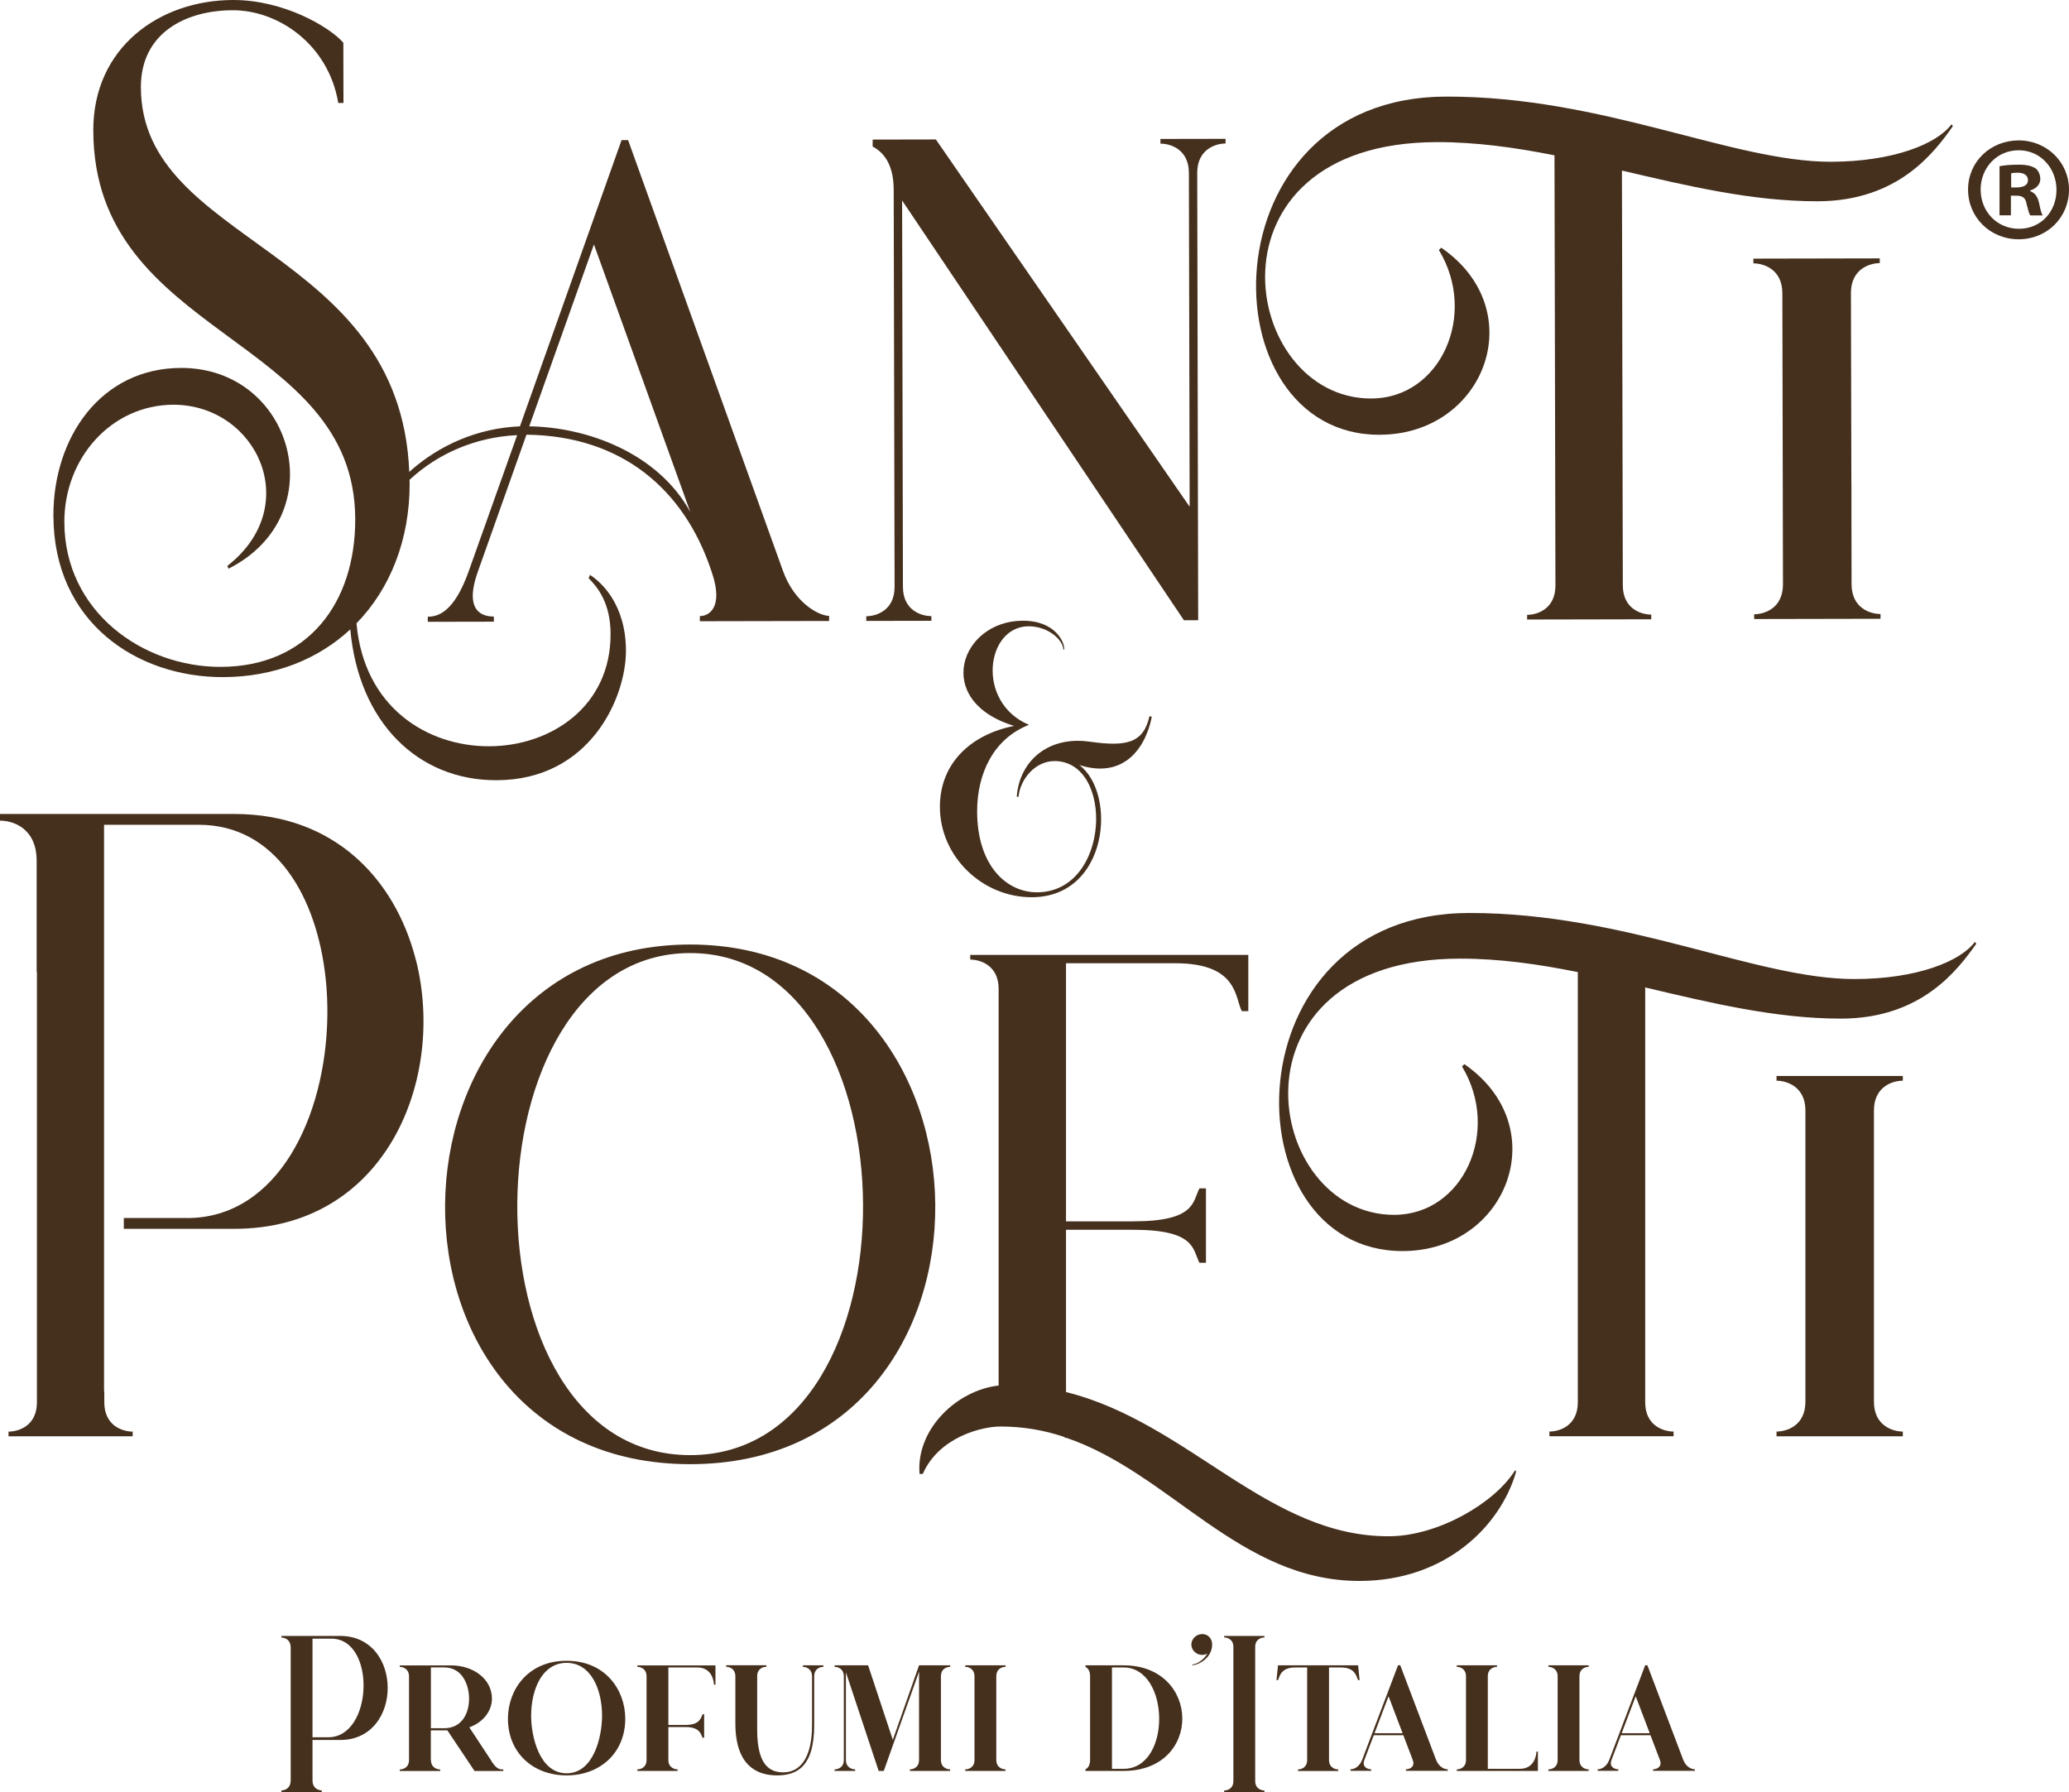
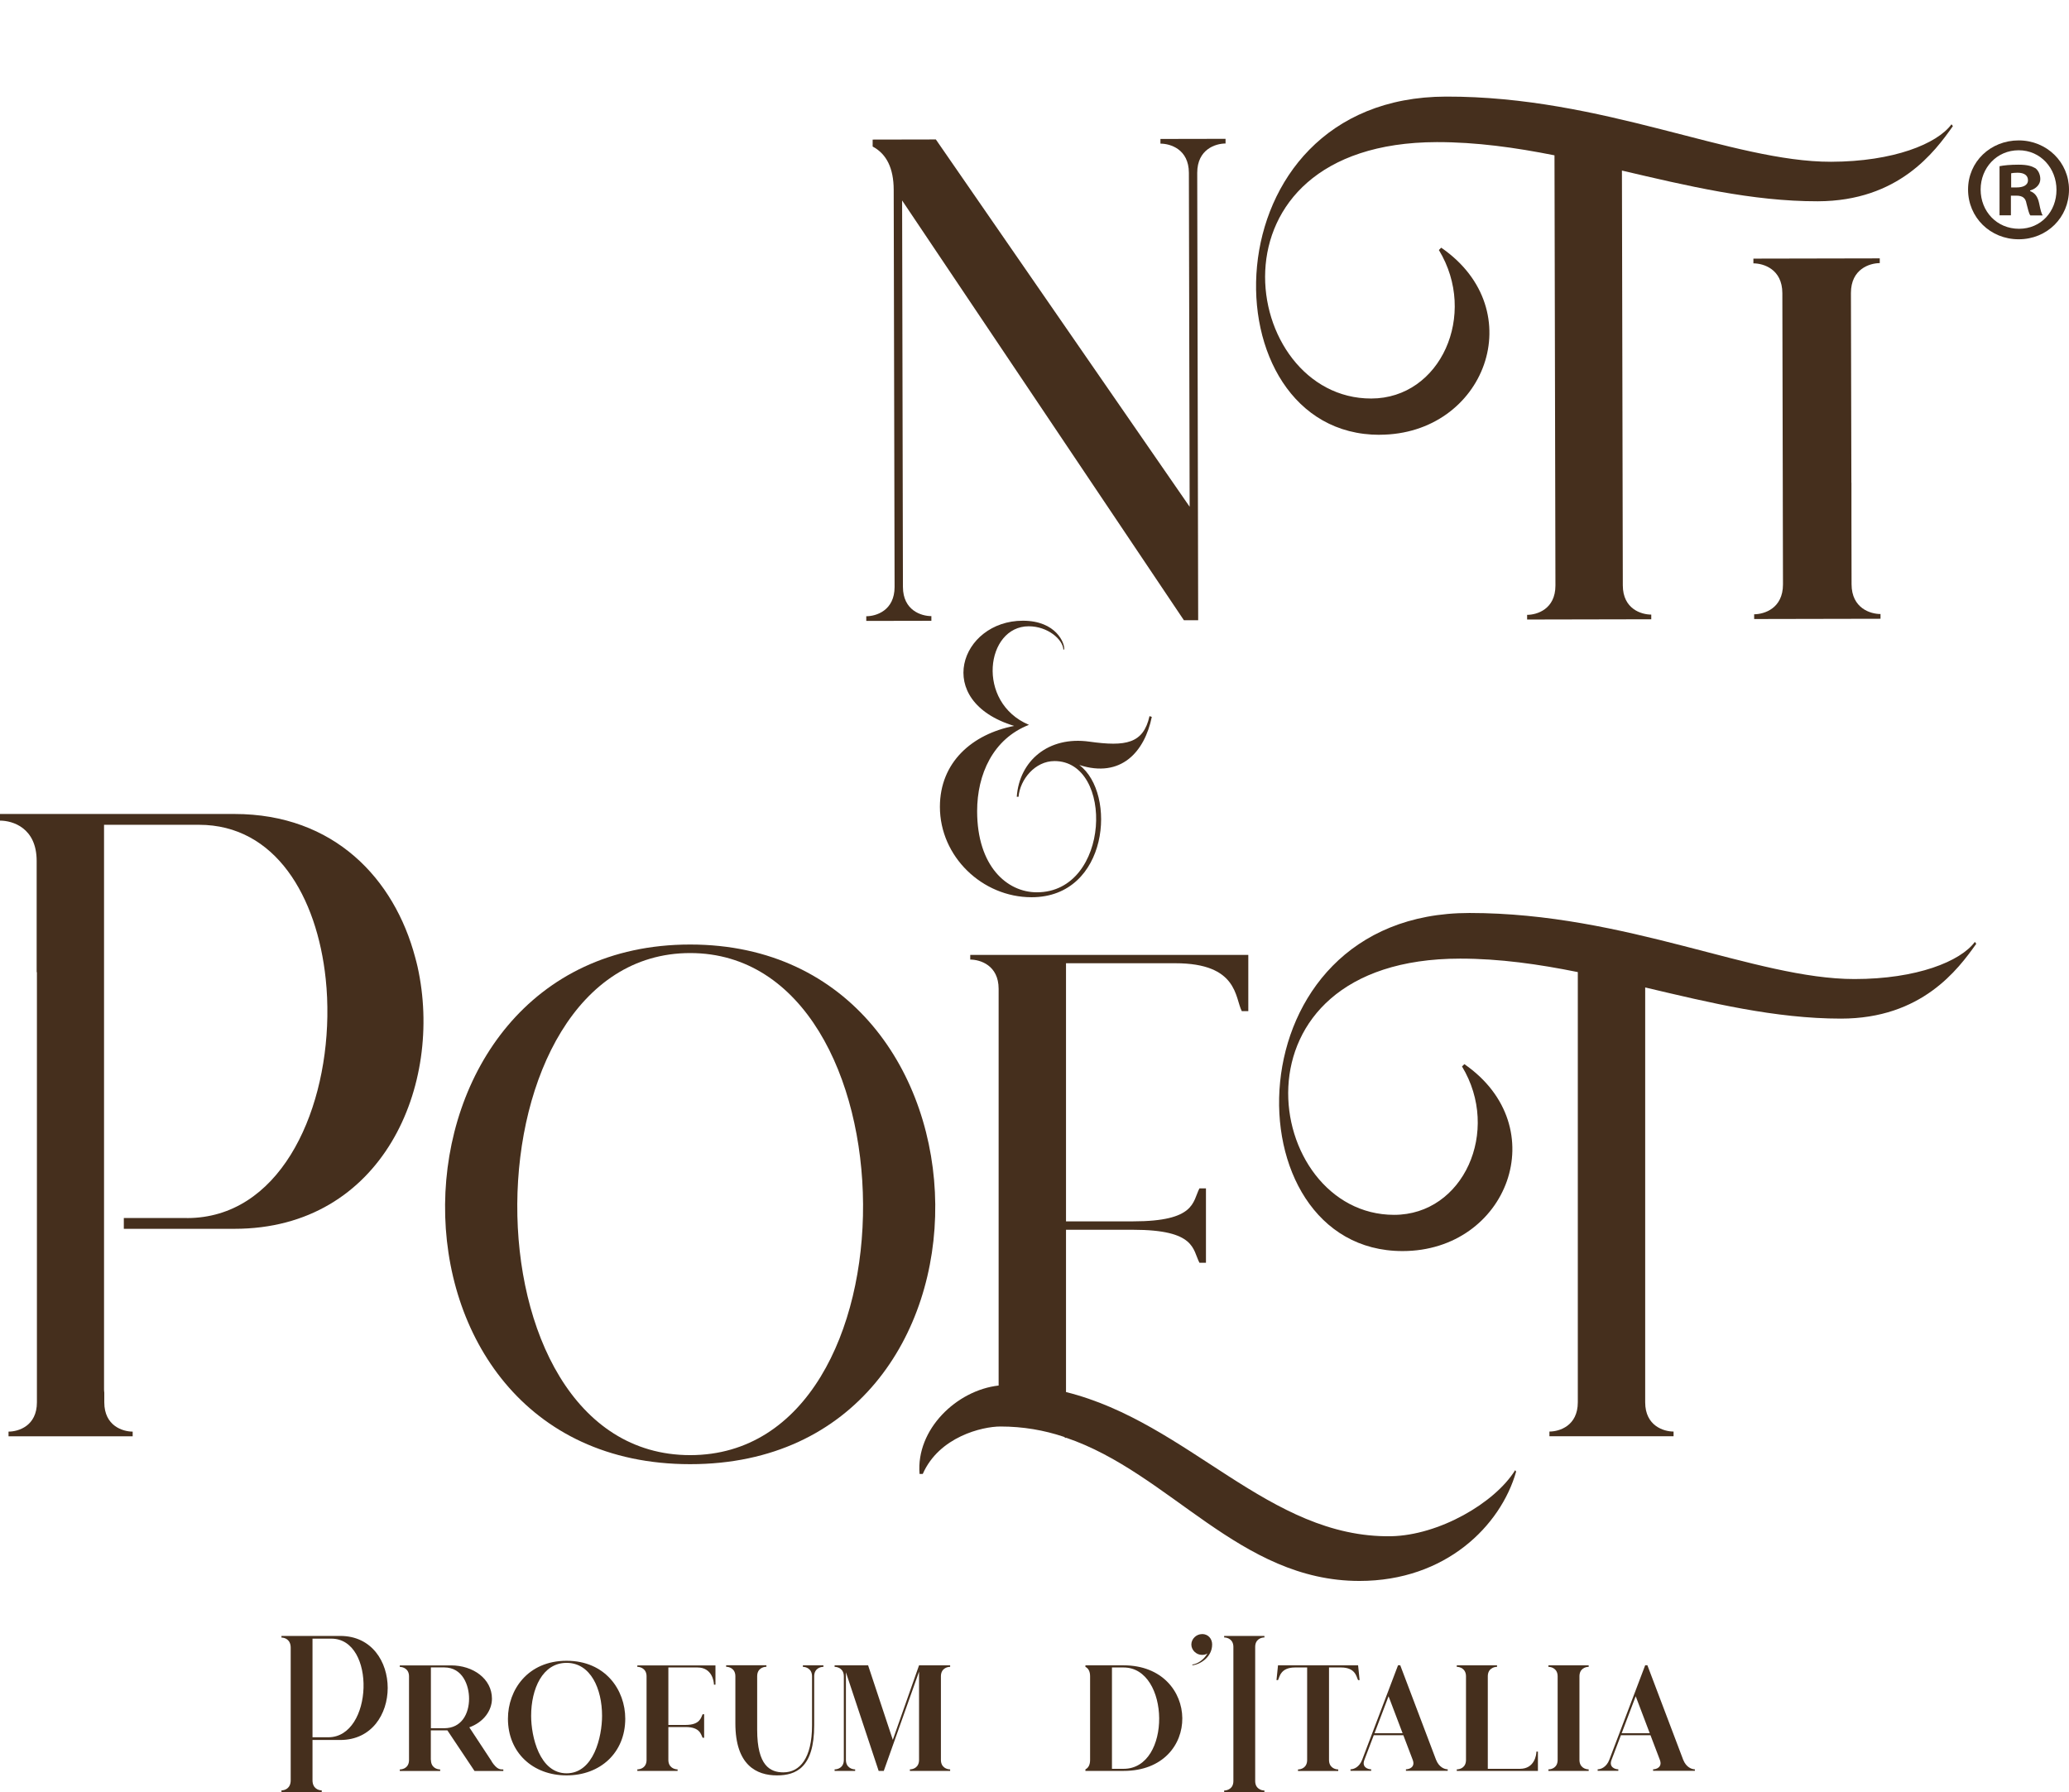
<svg xmlns="http://www.w3.org/2000/svg" id="Livello_2" data-name="Livello 2" viewBox="0 0 327.33 283.47">
  <defs>
    <style>
      .cls-1 {
        fill: #452f1d;
        stroke-width: 0px;
      }
    </style>
  </defs>
  <g id="e">
    <g>
      <g>
        <path class="cls-1" d="m53.83,258.78h-9.3v.26c.5,0,1.46.29,1.46,1.6v20.97c0,1.31-.95,1.6-1.46,1.6v.26h6.37v-.26c-.5,0-1.46-.29-1.46-1.6v-6.37h4.39c10,0,10.02-16.46,0-16.46Zm-1.89,16.03h-2.5v-15.6h2.98c7.11,0,6.63,15.6-.48,15.6Z" />
        <path class="cls-1" d="m77.81,278.65l-3.56-5.41c2.31-.84,3.58-2.7,3.58-4.53,0-3.15-2.98-5.27-6.47-5.27h-8.11v.24c.5,0,1.46.29,1.46,1.5v13.22c0,1.22-.95,1.5-1.46,1.5v.24h6.39v-.24c-.5,0-1.46-.29-1.46-1.5h-.02v-4.68h2.62l4.29,6.42h4.56v-.24c-.48,0-.98.05-1.84-1.24Zm-7.54-5.27h-2.1v-9.62h2.1c2.96,0,3.94,2.89,3.94,4.94,0,2.34-1.15,4.68-3.94,4.68Z" />
        <path class="cls-1" d="m89.64,262.71c-6.16,0-9.28,4.63-9.28,9.16,0,5.39,3.96,8.97,9.28,8.97s9.28-3.58,9.28-8.97c0-4.53-3.13-9.16-9.28-9.16Zm0,17.8c-4.29,0-5.61-5.82-5.61-9.09,0-4.25,1.79-8.38,5.61-8.38s5.61,4.13,5.61,8.38c0,3.27-1.31,9.09-5.61,9.09Z" />
        <path class="cls-1" d="m100.83,263.67c.5,0,1.46.29,1.46,1.5v13.22c0,1.22-.95,1.5-1.46,1.5v.24h6.37v-.24c-.5,0-1.46-.29-1.46-1.5v-5.2h2.72c2.31,0,2.43,1.19,2.7,1.7h.24v-3.72h-.24c-.26.5-.38,1.69-2.7,1.69h-2.72v-9.09h4.61c2.31,0,2.6,2.22,2.6,2.72h.24v-3.05h-12.36v.24Z" />
        <path class="cls-1" d="m127.01,263.67c.5,0,1.46.29,1.46,1.5v7.75c0,5.2-1.93,7.44-4.53,7.44-2.1,0-4.15-1.05-4.15-6.73v-8.47c0-1.22.95-1.5,1.46-1.5v-.24h-6.37v.24c.5,0,1.46.29,1.46,1.5v7.45c0,6.63,3.36,8.23,6.58,8.23,3.01,0,5.89-1.22,5.89-7.92v-7.75c0-1.22.95-1.5,1.46-1.5v-.24h-3.25v.24Z" />
        <path class="cls-1" d="m141.25,275.22l-3.91-11.79h-5.3v.24c.5,0,1.46.29,1.46,1.5v13.22c0,1.22-.95,1.5-1.46,1.5v.24h3.25v-.24c-.5,0-1.46-.29-1.46-1.5v-13.86l5.18,15.6h.81l5.58-15.7v13.96c0,1.22-.95,1.5-1.45,1.5v.24h6.37v-.24c-.5,0-1.46-.29-1.46-1.5v-13.22c0-1.22.95-1.5,1.46-1.5v-.24h-4.92l-4.15,11.79Z" />
-         <path class="cls-1" d="m152.71,263.67c.5,0,1.46.29,1.46,1.5v13.22c0,1.22-.95,1.5-1.46,1.5v.24h6.37v-.24c-.5,0-1.46-.29-1.46-1.5v-13.22c0-1.22.95-1.5,1.46-1.5v-.24h-6.37v.24Z" />
        <path class="cls-1" d="m177.76,263.43h-6.04v.24c.5.26.74.76.74,1.5v13.22c0,.74-.24,1.24-.74,1.5v.24h6.04c12.55,0,12.22-16.7,0-16.7Zm0,16.37h-1.84v-16.03h1.84c7.37,0,7.64,16.03,0,16.03Z" />
        <path class="cls-1" d="m190.17,258.49c-.91,0-1.69.76-1.69,1.65s.79,1.64,1.69,1.64c.33,0,.62-.07.86-.24-.64,1.12-1.69,1.69-2.39,1.76v.12c1.12-.09,3.13-1.22,3.13-3.29,0-.88-.6-1.65-1.6-1.65Z" />
        <path class="cls-1" d="m193.67,259.02c.5,0,1.46.29,1.46,1.5v21.21c0,1.22-.95,1.5-1.46,1.5v.24h6.37v-.24c-.5,0-1.46-.29-1.46-1.5v-21.21c0-1.22.95-1.5,1.46-1.5v-.24h-6.37v.24Z" />
        <path class="cls-1" d="m212.16,263.77c2.31,0,2.43,1.5,2.7,2h.24l-.24-2.34h-12.67l-.24,2.34h.24c.26-.5.38-2,2.7-2h1.91v14.63c0,1.22-.95,1.5-1.45,1.5v.24h6.37v-.24c-.5,0-1.46-.29-1.46-1.5v-14.63h1.91Z" />
        <path class="cls-1" d="m227.2,278.39l-5.66-14.94v-.03h-.36l-5.68,14.96c-.45,1.17-1.34,1.5-1.84,1.5v.24h3.27v-.24c-.5,0-1.53-.33-1.07-1.5l1.48-3.89h4.68l1.48,3.89c.45,1.17-.57,1.5-1.07,1.5v.24h6.61v-.24c-.5,0-1.38-.33-1.84-1.5Zm-9.74-4.22l2.22-5.85,2.22,5.85h-4.44Z" />
        <path class="cls-1" d="m240.46,279.8h-5.08v-14.63c0-1.22.95-1.5,1.46-1.5v-.24h-6.37v.24c.5,0,1.46.29,1.46,1.5v13.22c0,1.22-.95,1.5-1.46,1.5v.24h12.84v-3.05h-.24c0,.5-.29,2.72-2.6,2.72Z" />
        <path class="cls-1" d="m244.97,263.67c.5,0,1.46.29,1.46,1.5v13.22c0,1.22-.95,1.5-1.46,1.5v.24h6.37v-.24c-.5,0-1.46-.29-1.46-1.5v-13.22c0-1.22.95-1.5,1.46-1.5v-.24h-6.37v.24Z" />
        <path class="cls-1" d="m266.3,278.39l-5.66-14.94v-.03h-.36l-5.68,14.96c-.45,1.17-1.34,1.5-1.84,1.5v.24h3.27v-.24c-.5,0-1.53-.33-1.07-1.5l1.48-3.89h4.68l1.48,3.89c.45,1.17-.57,1.5-1.07,1.5v.24h6.61v-.24c-.5,0-1.38-.33-1.84-1.5Zm-9.74-4.22l2.22-5.85,2.22,5.85h-4.44Z" />
      </g>
      <g>
        <path class="cls-1" d="m312.44,148.99c-2.28,3.09-9.2,5.88-19.05,5.88-15.67,0-36.05-10.45-60.91-10.45-38.18,0-38.18,53.48-10.59,53.48,16.63,0,24.13-19.64,9.78-29.57l-.37.37c6.18,10.22.22,23.47-10.74,23.47-20.82,0-27.29-40.53,10.45-40.53,6.25,0,12.43.88,18.61,2.13v68.05c0,3.75-2.94,4.63-4.49,4.63v.74h19.64v-.74c-1.54,0-4.49-.88-4.49-4.63v-65.62c10.3,2.43,20.6,4.93,30.97,4.93,12.8,0,18.54-7.8,21.41-11.84l-.22-.29Z" />
        <path class="cls-1" d="m29.58,192.67h-9.99v1.71h17.5c23.47,0,33.13-22.75,28.97-41.46-.11-.49-.24-.98-.37-1.46-3.29-12.42-12.8-22.7-28.6-22.7H0v1.05c2,0,5.8,1.14,5.8,6.37v17.6s.02,0,.04,0v68.05c0,3.75-2.94,4.63-4.49,4.63v.74h19.64v-.74c-1.54,0-4.49-.88-4.49-4.63v-1.54c-.02-.17-.04-.33-.04-.51v-89.31h15.02c12.11,0,18.68,11.37,20.05,24.38.21,1.96.29,3.96.26,5.97-.25,15.8-7.81,31.86-22.21,31.86Z" />
-         <path class="cls-1" d="m281.06,170.95c1.57,0,4.57.9,4.57,4.72v46.06c0,3.82-2.99,4.72-4.57,4.72v.75h19.98v-.75c-1.57,0-4.57-.9-4.57-4.72v-46.06c0-3.82,2.99-4.72,4.57-4.72v-.75h-19.98v.75Z" />
        <path class="cls-1" d="m109.19,149.41c-50.95,0-52.45,82.2,0,82.2s50.95-82.2,0-82.2Zm0,80.77c-36.93,0-36.01-79.42,0-79.42s36.93,79.42,0,79.42Z" />
        <path class="cls-1" d="m239.86,232.78l-.15-.22c-3.24,5.22-12.07,10.3-19.64,10.45-19.35.29-31.93-17.95-51.42-22.81v-25.67h10.59c9.93,0,9.42,3.09,10.52,5.22h1.03v-11.77h-1.03c-1.1,2.13-.59,5.22-10.52,5.22h-10.59v-40.83h17.29c9.93,0,9.42,5.44,10.52,7.58h1.03v-8.9h-43.99v.74c1.54,0,4.49.88,4.49,4.63v62.75c-6.62.74-13.09,6.92-12.51,13.98h.51c2.58-5.88,9.42-7.5,12.29-7.5,3.6,0,6.91.59,10,1.62l.37.22v-.07c16.48,5.59,27.44,22.66,46.42,22.66,13.68,0,22.36-8.75,24.79-17.29Z" />
      </g>
      <g>
-         <path class="cls-1" d="m35.97,89.51l.18.45c16.78-8.48,10.28-31.79-7.51-31.76-12.71.03-20.22,11.03-20.19,23.37.04,16.89,13.22,25.57,26.83,25.54,8.13-.02,15.04-2.82,20.14-7.55,1.32,14.66,10.65,23.89,23.13,23.86,14.86-.03,20.5-13.14,20.48-20.5-.02-7.28-3.85-10.8-5.69-11.98l-.22.52c1.47,1.47,3.47,3.97,3.48,8.82.03,11.48-9.45,17.75-19.23,17.77s-19.79-6.15-20.97-19.45c5.35-5.49,8.43-13.25,8.41-22.15,0-.19-.02-.36-.02-.55,4.49-4.16,10.42-6.75,17.03-7.07l-7.68,21.57c-2.34,6.55-4.91,7.15-6.46,7.15v.81s10.45-.02,10.45-.02v-.81c-1.55,0-4.86-.58-2.52-7.13l7.68-21.64c15.3.19,24.96,8.85,29.18,21.34l.15.44c1.85,5.44-.35,6.91-1.9,6.92v.81s20.45-.04,20.45-.04v-.81c-1.55,0-5.45-1.97-7.3-7.12l-24.5-68.14h-1.03s-16.08,45.28-16.08,45.28c-6.68.28-12.8,2.96-17.51,7.21-1.44-35.66-42.41-35.92-42.46-60.83-.02-8.72,7.24-12.18,14.5-12.2s15.17,5.41,16.73,14.67h.82s-.02-9.53-.02-9.53C52.12,4.23,44.85-.02,36.86,0,25.24.03,14.73,7.49,14.76,20.65c.07,32.86,41.38,32.32,41.44,61.46.03,13.25-7.48,23.35-21.28,23.38-12.35.03-24.71-8.75-24.74-22.91-.02-10.08,7.4-18.54,17.3-18.56,13.16.06,20.64,16.02,8.5,25.49Zm57.99-50.86l15.25,42.34c-5.17-9.4-16.43-13.43-25.48-13.55l10.24-28.79Z" />
        <path class="cls-1" d="m189.56,98.11l-.15-70.77c0-3.75,2.93-4.64,4.48-4.64v-.74s-10.3.02-10.3.02v.74c1.55,0,4.49.87,4.5,4.62l.12,52.82-40.15-58.1-10,.02v1.1c2.21,1.17,3.32,3.45,3.33,6.84l.14,62.82c0,3.75-2.93,4.64-4.48,4.64v.74s10.3-.02,10.3-.02v-.74c-1.55,0-4.49-.87-4.5-4.62l-.13-61.13,44.58,66.4h2.28Z" />
        <path class="cls-1" d="m218.29,68.77c16.63-.04,24.09-19.69,9.72-29.59l-.37.37c6.2,10.21.27,23.47-10.69,23.49-20.82.05-27.38-40.47,10.36-40.56,6.25-.01,12.43.86,18.62,2.09l.15,68.05c0,3.75-2.93,4.64-4.48,4.64v.74s19.64-.04,19.64-.04v-.74c-1.55,0-4.49-.87-4.5-4.62l-.14-65.62c10.3,2.41,20.61,4.88,30.98,4.86,12.8-.03,18.52-7.84,21.38-11.89l-.22-.29c-2.27,3.09-9.18,5.9-19.04,5.93-15.67.03-36.07-10.37-60.93-10.31-38.18.08-38.06,53.56-10.48,53.5Z" />
        <path class="cls-1" d="m292.9,76.36l-.07-30.01c0-3.82,2.98-4.72,4.56-4.73v-.75s-19.99.04-19.99.04v.75c1.57,0,4.57.89,4.58,4.71l.07,31.55v1.1s.03,13.42.03,13.42c0,3.82-2.98,4.72-4.56,4.73v.75s19.99-.04,19.99-.04v-.75c-1.57,0-4.57-.89-4.58-4.71l-.02-10.58v-5.48Z" />
      </g>
      <path class="cls-1" d="m327.33,29.98c0,4.41-3.46,7.87-7.96,7.87s-8.01-3.46-8.01-7.87,3.56-7.77,8.01-7.77,7.96,3.46,7.96,7.77Zm-13.98,0c0,3.46,2.56,6.21,6.07,6.21s5.93-2.75,5.93-6.16-2.51-6.26-5.98-6.26-6.02,2.79-6.02,6.21Zm4.79,4.08h-1.8v-7.77c.71-.14,1.71-.24,2.99-.24,1.47,0,2.13.24,2.7.57.42.33.76.95.76,1.71,0,.85-.66,1.52-1.61,1.8v.1c.76.29,1.19.85,1.42,1.9.24,1.19.38,1.66.57,1.95h-1.95c-.24-.29-.38-1-.62-1.9-.14-.85-.61-1.23-1.61-1.23h-.85v3.13Zm.05-4.41h.85c1,0,1.8-.33,1.8-1.14,0-.71-.52-1.19-1.66-1.19-.47,0-.81.05-1,.09v2.23Z" />
      <path class="cls-1" d="m182.22,113.4l-.36-.12c-.97,4.36-3.76,4.84-9.49,4.04-6.54-.93-11.11,3.07-11.51,8.72h.28c.24-2.75,2.62-5.65,5.69-5.65,9.49,0,8.88,20.76-2.79,20.76-4.72,0-9.45-4.12-9.45-12.84,0-5.81,2.5-11.43,8.2-13.65-8.44-3.55-6.83-15.59-.04-15.59,2.99,0,5.41,2.06,5.49,3.72l.12-.08c.12-.89-1.21-4.52-6.54-4.52-9.85,0-14.38,12.68-1.37,16.64-6.62,1.29-11.75,5.73-11.75,12.8,0,7.87,6.7,14.3,14.5,14.3,12.2,0,13.53-16.44,7.55-20.92,6.62,2.14,10.34-2.1,11.47-7.59Z" />
    </g>
  </g>
</svg>